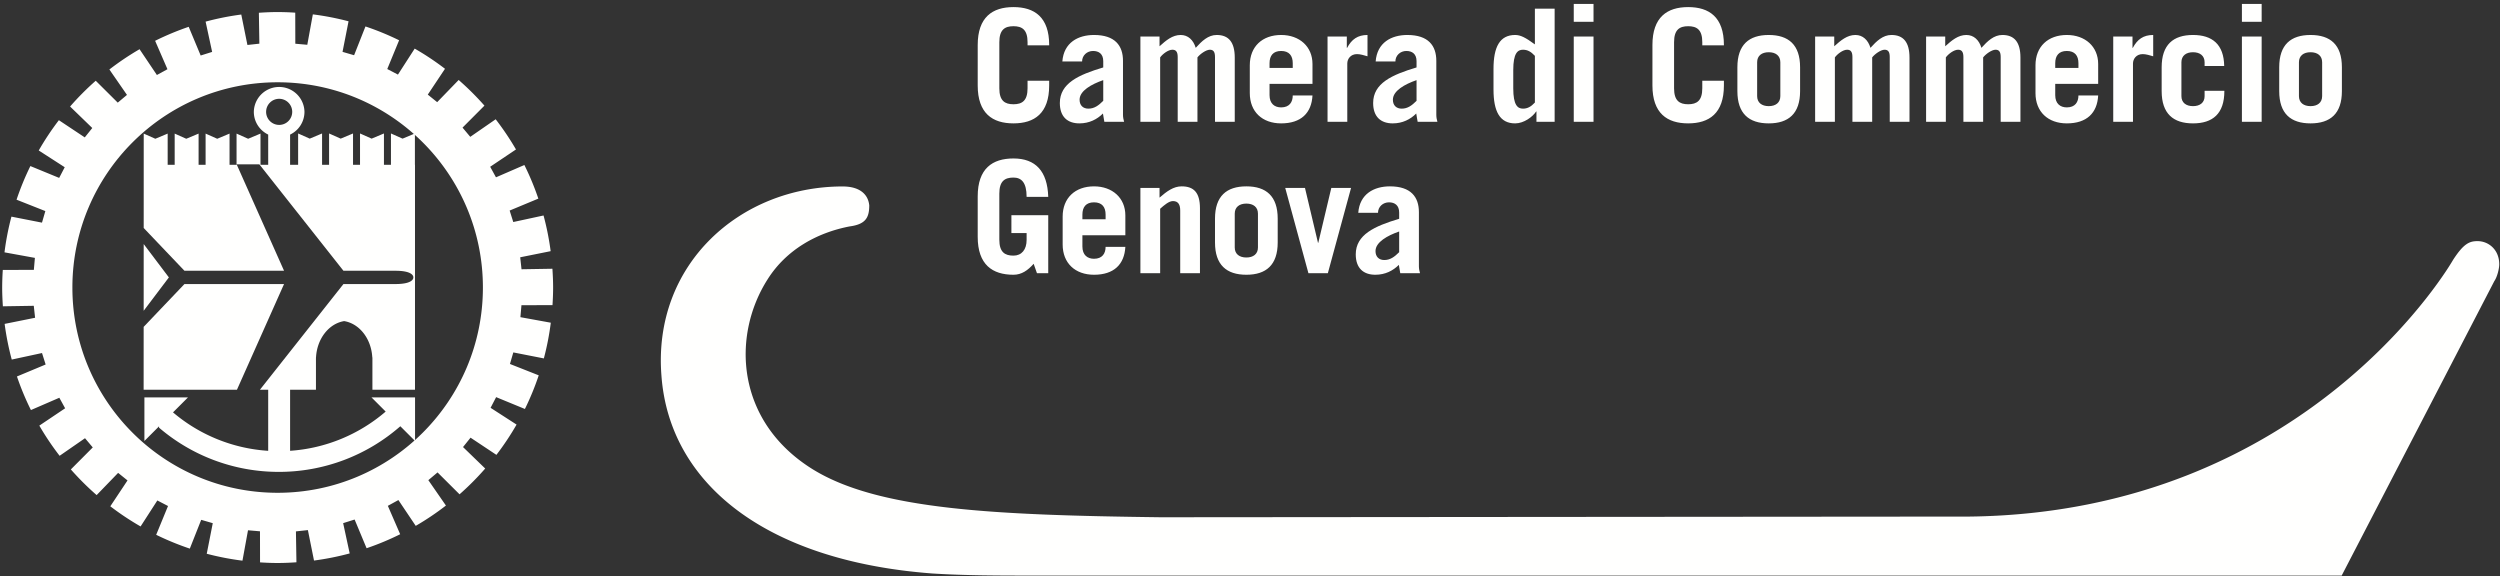
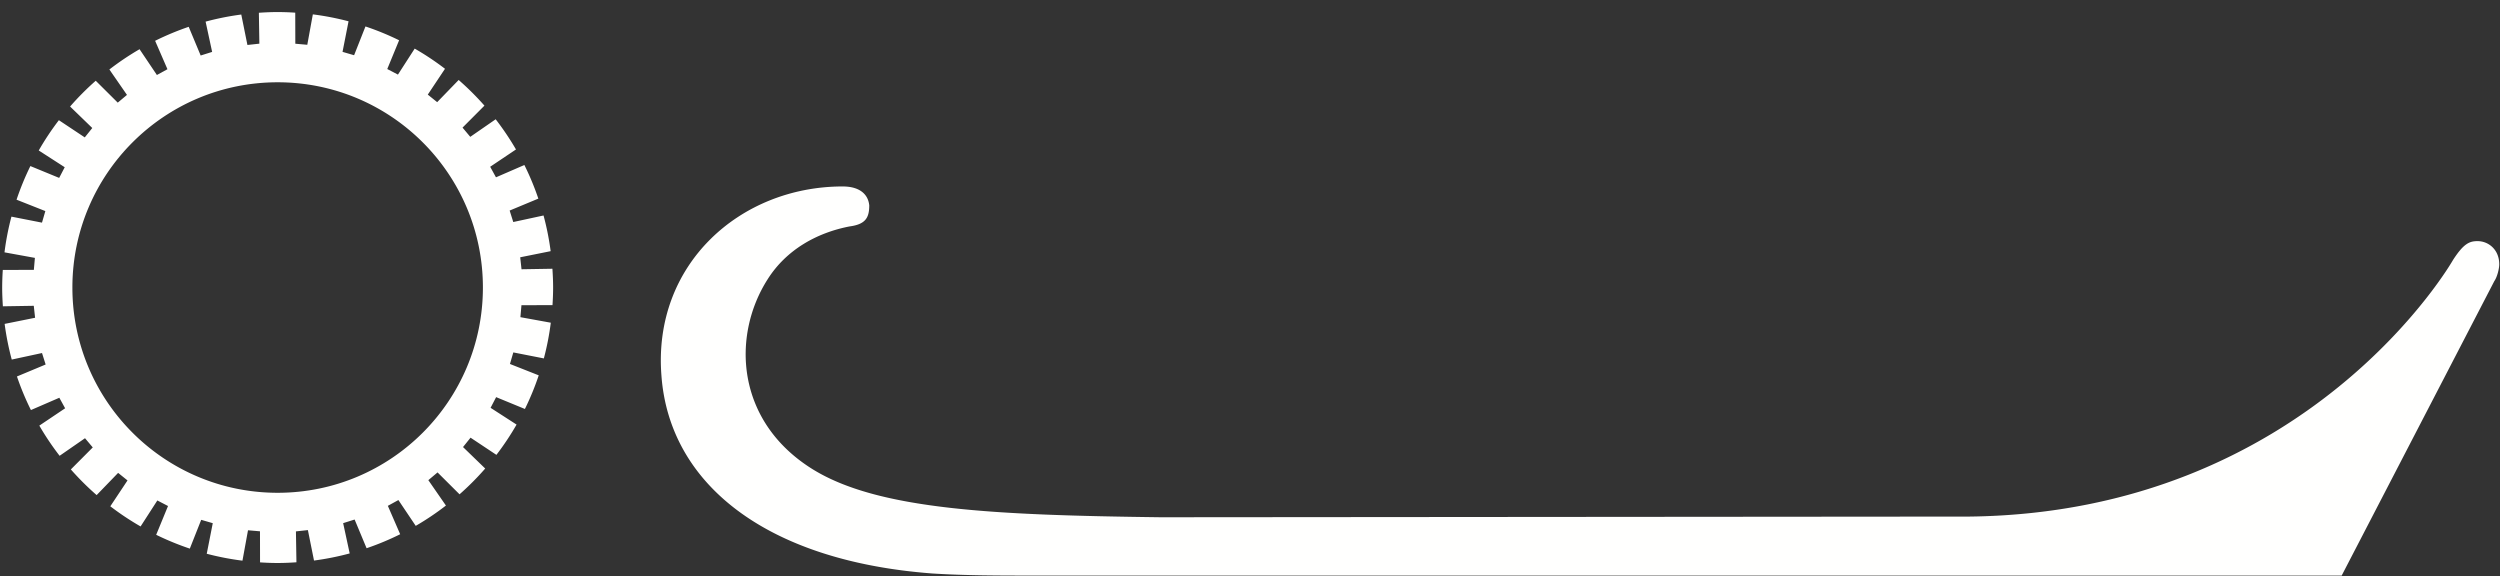
<svg xmlns="http://www.w3.org/2000/svg" width="334px" height="77px">
  <rect width="100%" height="100%" fill="#333333" stroke="none" />
  <g fill="#FFFFFE" fill-rule="evenodd">
-     <path d="M133.511 11.793c0 1.676.734 2.136 1.887 2.136 1.149 0 1.883-.46 1.883-2.136v-1.005h2.889v.629c0 3.727-1.968 5.067-4.772 5.067-2.806 0-4.776-1.34-4.776-5.067V6.014c0-3.726 1.97-5.067 4.776-5.067 2.804 0 4.772 1.341 4.772 5.067v.042h-2.889v-.419c0-1.675-.734-2.135-1.883-2.135-1.153 0-1.887.46-1.887 2.135v6.156M141.93 8.213c.188-2.534 2.115-3.54 4.23-3.54 2.806 0 3.872 1.425 3.872 3.456v7.225c0 .313.064.627.148.921h-2.639c-.063-.294-.103-.649-.188-1.111-.774.776-1.822 1.32-3.141 1.32-1.592 0-2.617-.88-2.617-2.722 0-2.639 2.512-3.769 5.799-4.752v-.839c0-.984-.606-1.361-1.359-1.361-.798 0-1.468.587-1.468 1.403h-2.637zm5.464 2.492c-1.569.544-3.162 1.423-3.162 2.617 0 .754.462 1.193 1.174 1.193.794 0 1.361-.419 1.988-1.046v-2.764zM152.357 4.885h2.556v1.298c.857-.776 1.716-1.51 2.827-1.51.984 0 1.694.672 2.008 1.718.818-.9 1.655-1.718 2.806-1.718 1.593 0 2.408.964 2.408 3.016v8.586h-2.638V7.606c0-.753-.272-.963-.689-.963-.504 0-1.321.586-1.656 1.026v8.606h-2.638V7.606c0-.753-.293-.963-.712-.963-.566 0-1.32.586-1.633 1.026v8.606h-2.639V4.885M169.611 11.207v1.508c0 1.131.671 1.633 1.548 1.633 1.112 0 1.552-.712 1.552-1.591h2.637c-.125 2.345-1.528 3.727-4.189 3.727-2.512 0-4.186-1.549-4.186-4.041V8.716c0-2.493 1.674-4.043 4.186-4.043 2.451 0 4.189 1.55 4.189 3.875v2.659h-5.737zm3.1-2.135v-.628c0-1.005-.482-1.634-1.552-1.634-1.065 0-1.548.629-1.548 1.634v.628h3.1zM177.36 16.275V4.885h2.575v1.506h.042c.605-1.132 1.401-1.718 2.722-1.718v2.849c-.44-.125-.944-.293-1.404-.293-.858 0-1.298.649-1.298 1.257v7.789h-2.637M183.788 8.213c.187-2.534 2.114-3.54 4.229-3.54 2.806 0 3.875 1.425 3.875 3.456v7.225c0 .313.061.627.145.921H189.4c-.064-.294-.105-.649-.19-1.111-.773.776-1.822 1.32-3.14 1.32-1.593 0-2.617-.88-2.617-2.722 0-2.639 2.512-3.769 5.798-4.752v-.839c0-.984-.605-1.361-1.359-1.361-.798 0-1.467.587-1.467 1.403h-2.637zm5.463 2.492c-1.568.544-3.161 1.423-3.161 2.617 0 .754.461 1.193 1.173 1.193.794 0 1.361-.419 1.988-1.046v-2.764zM205.27 16.275v-1.383h-.04c-.461.712-1.633 1.592-2.805 1.592-2.053 0-2.893-1.592-2.893-4.523V9.197c0-2.931.84-4.524 2.893-4.524.71 0 1.38.337 2.636 1.258V1.157h2.639v15.118h-2.43zm-.209-8.815c-.524-.567-1.004-.817-1.591-.817-.712 0-1.299.459-1.299 2.721v2.429c0 2.263.587 2.722 1.299 2.722.587 0 1.067-.25 1.591-.816V7.46zM210.254 2.915h2.64V.528h-2.64v2.387zm0 13.361h2.64V4.885h-2.64v11.391zM223.655 11.793c0 1.676.735 2.136 1.884 2.136 1.152 0 1.886-.46 1.886-2.136v-1.005h2.889v.629c0 3.727-1.968 5.067-4.775 5.067-2.804 0-4.774-1.34-4.774-5.067V6.014c0-3.726 1.97-5.067 4.774-5.067 2.807 0 4.775 1.341 4.775 5.067v.042h-2.889v-.419c0-1.675-.734-2.135-1.886-2.135-1.149 0-1.884.46-1.884 2.135v6.156M232.115 8.988c0-3.017 1.55-4.315 4.189-4.315 2.637 0 4.188 1.298 4.188 4.315v3.183c0 3.016-1.551 4.313-4.188 4.313-2.639 0-4.189-1.297-4.189-4.313V8.988zm2.639 3.852c0 .879.628 1.34 1.55 1.34.921 0 1.549-.461 1.549-1.34V8.318c0-.879-.628-1.34-1.549-1.34-.922 0-1.55.461-1.55 1.34v4.522zM242.501 4.885h2.554v1.298c.859-.776 1.719-1.51 2.827-1.51.985 0 1.697.672 2.012 1.718.816-.9 1.654-1.718 2.804-1.718 1.592 0 2.41.964 2.41 3.016v8.586h-2.639V7.606c0-.753-.273-.963-.692-.963-.502 0-1.319.586-1.654 1.026v8.606h-2.639V7.606c0-.753-.292-.963-.71-.963-.566 0-1.319.586-1.634 1.026v8.606h-2.639V4.885M257.326 4.885h2.556v1.298c.856-.776 1.715-1.51 2.826-1.51.984 0 1.696.672 2.01 1.718.816-.9 1.655-1.718 2.806-1.718 1.591 0 2.407.964 2.407 3.016v8.586h-2.639V7.606c0-.753-.27-.963-.688-.963-.505 0-1.321.586-1.656 1.026v8.606h-2.638V7.606c0-.753-.293-.963-.713-.963-.564 0-1.318.586-1.632 1.026v8.606h-2.639V4.885M274.579 11.207v1.508c0 1.131.671 1.633 1.55 1.633 1.111 0 1.55-.712 1.55-1.591h2.637c-.124 2.345-1.528 3.727-4.187 3.727-2.512 0-4.187-1.549-4.187-4.041V8.716c0-2.493 1.675-4.043 4.187-4.043 2.451 0 4.187 1.55 4.187 3.875v2.659h-5.737zm3.1-2.135v-.628c0-1.005-.482-1.634-1.55-1.634-1.067 0-1.55.629-1.55 1.634v.628h3.1zM282.328 16.275V4.885h2.574v1.506h.043c.608-1.132 1.404-1.718 2.722-1.718v2.849c-.439-.125-.942-.293-1.403-.293-.858 0-1.298.649-1.298 1.257v7.789h-2.638M294.535 8.82v-.502c0-.879-.629-1.34-1.549-1.34-.922 0-1.549.461-1.549 1.34v4.522c0 .879.627 1.34 1.549 1.34.92 0 1.549-.461 1.549-1.34v-.712h2.639v.043c0 3.016-1.549 4.313-4.188 4.313-2.638 0-4.188-1.297-4.188-4.313V8.988c0-3.017 1.55-4.315 4.188-4.315 2.576 0 4.124 1.258 4.167 4.147h-2.618M299.52 2.915h2.637V.528h-2.637v2.387zm0 13.361h2.637V4.885h-2.637v11.391zM304.503 8.988c0-3.017 1.548-4.315 4.187-4.315 2.639 0 4.187 1.298 4.187 4.315v3.183c0 3.016-1.548 4.313-4.187 4.313-2.639 0-4.187-1.297-4.187-4.313V8.988zm2.636 3.852c0 .879.63 1.34 1.551 1.34.922 0 1.548-.461 1.548-1.34V8.318c0-.879-.626-1.34-1.548-1.34-.921 0-1.551.461-1.551 1.34v4.522zM138.097 35.241c-.775.88-1.612 1.466-2.699 1.466-2.806 0-4.776-1.34-4.776-5.067v-5.403c0-3.727 1.97-5.067 4.776-5.067 2.951 0 4.542 1.696 4.647 5.13h-2.889c0-1.947-.713-2.577-1.758-2.577-1.153 0-1.887.462-1.887 2.138v6.155c0 1.675.734 2.136 1.887 2.136 1.087 0 1.758-.796 1.758-2.094v-.921h-2.032V28.75h4.921v7.747h-1.508l-.44-1.256M144.609 31.429v1.508c0 1.131.671 1.635 1.551 1.635 1.108 0 1.548-.714 1.548-1.593h2.639c-.125 2.345-1.53 3.728-4.187 3.728-2.514 0-4.189-1.55-4.189-4.043v-3.727c0-2.49 1.675-4.04 4.189-4.04 2.449 0 4.187 1.55 4.187 3.873v2.659h-5.738zm3.099-2.135v-.627c0-1.006-.48-1.635-1.548-1.635-1.069 0-1.551.629-1.551 1.635v.627h3.099zM152.357 36.497v-11.39h2.556v1.298c.962-.839 1.863-1.508 2.952-1.508 1.613 0 2.449.816 2.449 2.931v8.669h-2.638v-8.376c0-.753-.251-1.256-.964-1.256-.545 0-1.152.524-1.716 1.025v8.607h-2.639M162.324 29.211c0-3.016 1.551-4.314 4.19-4.314 2.637 0 4.187 1.298 4.187 4.314v3.181c0 3.016-1.55 4.315-4.187 4.315-2.639 0-4.19-1.299-4.19-4.315v-3.181zm2.638 3.853c0 .879.629 1.338 1.552 1.338.919 0 1.548-.459 1.548-1.338V28.54c0-.879-.629-1.34-1.548-1.34-.923 0-1.552.461-1.552 1.34v4.524zM176.082 32.435h.041l1.739-7.328h2.639l-3.1 11.39h-2.597l-3.099-11.39h2.639l1.738 7.328M181.463 28.435c.188-2.534 2.115-3.538 4.229-3.538 2.807 0 3.874 1.423 3.874 3.455v7.224c0 .314.064.629.147.921h-2.639c-.061-.292-.105-.648-.188-1.109-.776.775-1.82 1.319-3.141 1.319-1.59 0-2.616-.879-2.616-2.721 0-2.639 2.511-3.77 5.799-4.755v-.837c0-.983-.608-1.362-1.36-1.362-.797 0-1.467.586-1.467 1.403h-2.638zm5.465 2.492c-1.57.545-3.161 1.425-3.161 2.619 0 .752.46 1.194 1.171 1.194.796 0 1.361-.42 1.99-1.049v-2.764z" />
    <path d="M113.499 30.251c-4.342.841-8.419 3.09-10.919 7.024-4.867 7.587-4.269 18.973 5.884 25.349 8.805 5.527 24.543 6.196 46.6 6.482l108.046-.092c45.413-.53 64.605-34.267 64.605-34.267 1.447-2.249 2.237-2.532 3.29-2.532 1.447 0 2.895 1.126 2.895 3.094 0 .561-.264 1.685-.658 2.248l-20.394 39.341h-174.35c-4.868 0-9.473 0-13.947-.282-22.365-1.687-35.129-12.085-36.18-26.415-1.184-14.892 10.525-25.291 24.208-25.291 2.369 0 3.42 1.125 3.554 2.531 0 1.686-.528 2.528-2.634 2.81M69.667 40.774l4.147-.008c.048-.779.082-1.56.082-2.354 0-.841-.039-1.678-.094-2.508l-4.127.069-.176-1.599 4.068-.818a36.466 36.466 0 0 0-.95-4.768l-4.044.874-.484-1.533 3.834-1.595a36.611 36.611 0 0 0-1.867-4.49l-3.794 1.646-.774-1.41 3.447-2.313a37.141 37.141 0 0 0-2.712-4.033l-3.395 2.348-1.034-1.232 2.928-2.937a37.276 37.276 0 0 0-3.445-3.428l-2.871 2.963-1.254-1.008 2.299-3.451a36.763 36.763 0 0 0-4.048-2.695l-2.238 3.472-1.427-.744 1.583-3.842a36.085 36.085 0 0 0-4.495-1.846l-1.518 3.844-1.546-.45.804-4.082a37.28 37.28 0 0 0-4.771-.927l-.741 4.064-1.599-.142-.01-4.148a37.42 37.42 0 0 0-2.353-.083c-.842 0-1.677.041-2.506.095l.066 4.128-1.597.176-.82-4.067c-1.623.211-3.214.53-4.766.949l.873 4.044-1.532.482-1.599-3.836a36.786 36.786 0 0 0-4.487 1.871l1.647 3.794-1.41.774-2.316-3.446a37.106 37.106 0 0 0-4.032 2.709l2.35 3.396-1.231 1.034-2.942-2.925a36.866 36.866 0 0 0-3.426 3.443l2.965 2.871-1.004 1.254-3.459-2.299a36.658 36.658 0 0 0-2.691 4.046l3.472 2.239-.742 1.426-3.846-1.582a36.636 36.636 0 0 0-1.848 4.494l3.846 1.52-.448 1.545-4.082-.802a36.226 36.226 0 0 0-.927 4.77l4.062.74-.14 1.601-4.149.009a38.12 38.12 0 0 0-.082 2.349c0 .846.039 1.681.094 2.511l4.127-.068.176 1.598-4.069.82c.215 1.622.532 3.216.951 4.765l4.044-.873.483 1.533-3.833 1.599a36.352 36.352 0 0 0 1.868 4.486l3.795-1.644.774 1.408-3.448 2.316a36.929 36.929 0 0 0 2.711 4.032l3.394-2.35 1.035 1.231-2.928 2.94a37.55 37.55 0 0 0 3.446 3.429l2.87-2.968 1.254 1.008-2.298 3.457a37.137 37.137 0 0 0 4.046 2.691l2.238-3.471 1.427.741-1.582 3.847a37.122 37.122 0 0 0 4.493 1.845l1.522-3.846 1.544.447-.804 4.086a37 37 0 0 0 4.771.924l.741-4.061 1.6.138.009 4.151c.779.05 1.561.083 2.35.083.845 0 1.68-.039 2.512-.095l-.068-4.127 1.598-.174.818 4.068a36.907 36.907 0 0 0 4.766-.952l-.873-4.045 1.532-.483 1.599 3.835a36.28 36.28 0 0 0 4.487-1.871l-1.647-3.794 1.41-.772 2.316 3.448a36.694 36.694 0 0 0 4.034-2.714l-2.35-3.392 1.231-1.035 2.938 2.926a36.785 36.785 0 0 0 3.428-3.445l-2.963-2.869 1.006-1.253 3.455 2.297a37.056 37.056 0 0 0 2.693-4.046l-3.472-2.24.742-1.427 3.844 1.582a36.188 36.188 0 0 0 1.846-4.494l-3.844-1.518.449-1.544 4.081.801c.411-1.552.721-3.144.927-4.77l-4.061-.739.141-1.601zM37.093 65.836c-15.145 0-27.421-12.275-27.421-27.422 0-15.144 12.276-27.421 27.421-27.421 15.146 0 27.423 12.277 27.423 27.421 0 15.147-12.277 27.422-27.423 27.422z" />
-     <path d="M19.198 32.607l-.004 8.914 3.368-4.459-3.364-4.455" />
-     <path d="M49.629 53.092l1.895 1.895a21.813 21.813 0 0 1-12.767 5.24v-8.155h3.454v-3.993h-.004c0-.029.004-.059.004-.088v-.247h.01c.132-2.497 1.721-4.512 3.758-4.845 2.037.333 3.626 2.348 3.758 4.845h.017v4.328h5.689V22.021h-.012v-4.19l-1.647.691-1.552-.691v4.19h-.937v-4.19l-1.646.691-1.55-.691v4.19h-.935v-4.19l-1.647.691-1.552-.691v4.19h-.936v-4.19l-1.647.691-1.552-.691v4.19h-1.073v-4.039a3.373 3.373 0 0 0 1.92-3.039 3.383 3.383 0 0 0-6.765 0c0 1.342.786 2.49 1.919 3.038v4.04h-1.028v-4.173l-1.65.691-1.549-.691v4.173h-.936v-4.173l-1.647.691-1.552-.691v4.173h-.936v-4.173l-1.647.691-1.548-.691v4.173h-.937v-4.173l-1.648.691-1.55-.691-.004 12.613 5.444 5.713h13.306l-6.336-14.22h3.032l11.239 14.22h6.943c2.533 0 2.394.885 2.394.888 0 .003.139.887-2.394.887h-6.943L34.723 52.072h1.108v8.158a21.783 21.783 0 0 1-12.717-5.137l1.999-2.001h-5.82v5.822l1.957-1.958v.182a24.555 24.555 0 0 0 16.006 5.905 24.58 24.58 0 0 0 16.227-6.096l1.968 1.967v-5.822h-5.822zM37.295 16.688a1.743 1.743 0 1 1 .003-3.487 1.743 1.743 0 0 1-.003 3.487z" />
-     <path d="M37.949 37.949H24.643l-5.45 5.719-.004 8.404h12.466l6.294-14.123" />
  </g>
</svg>